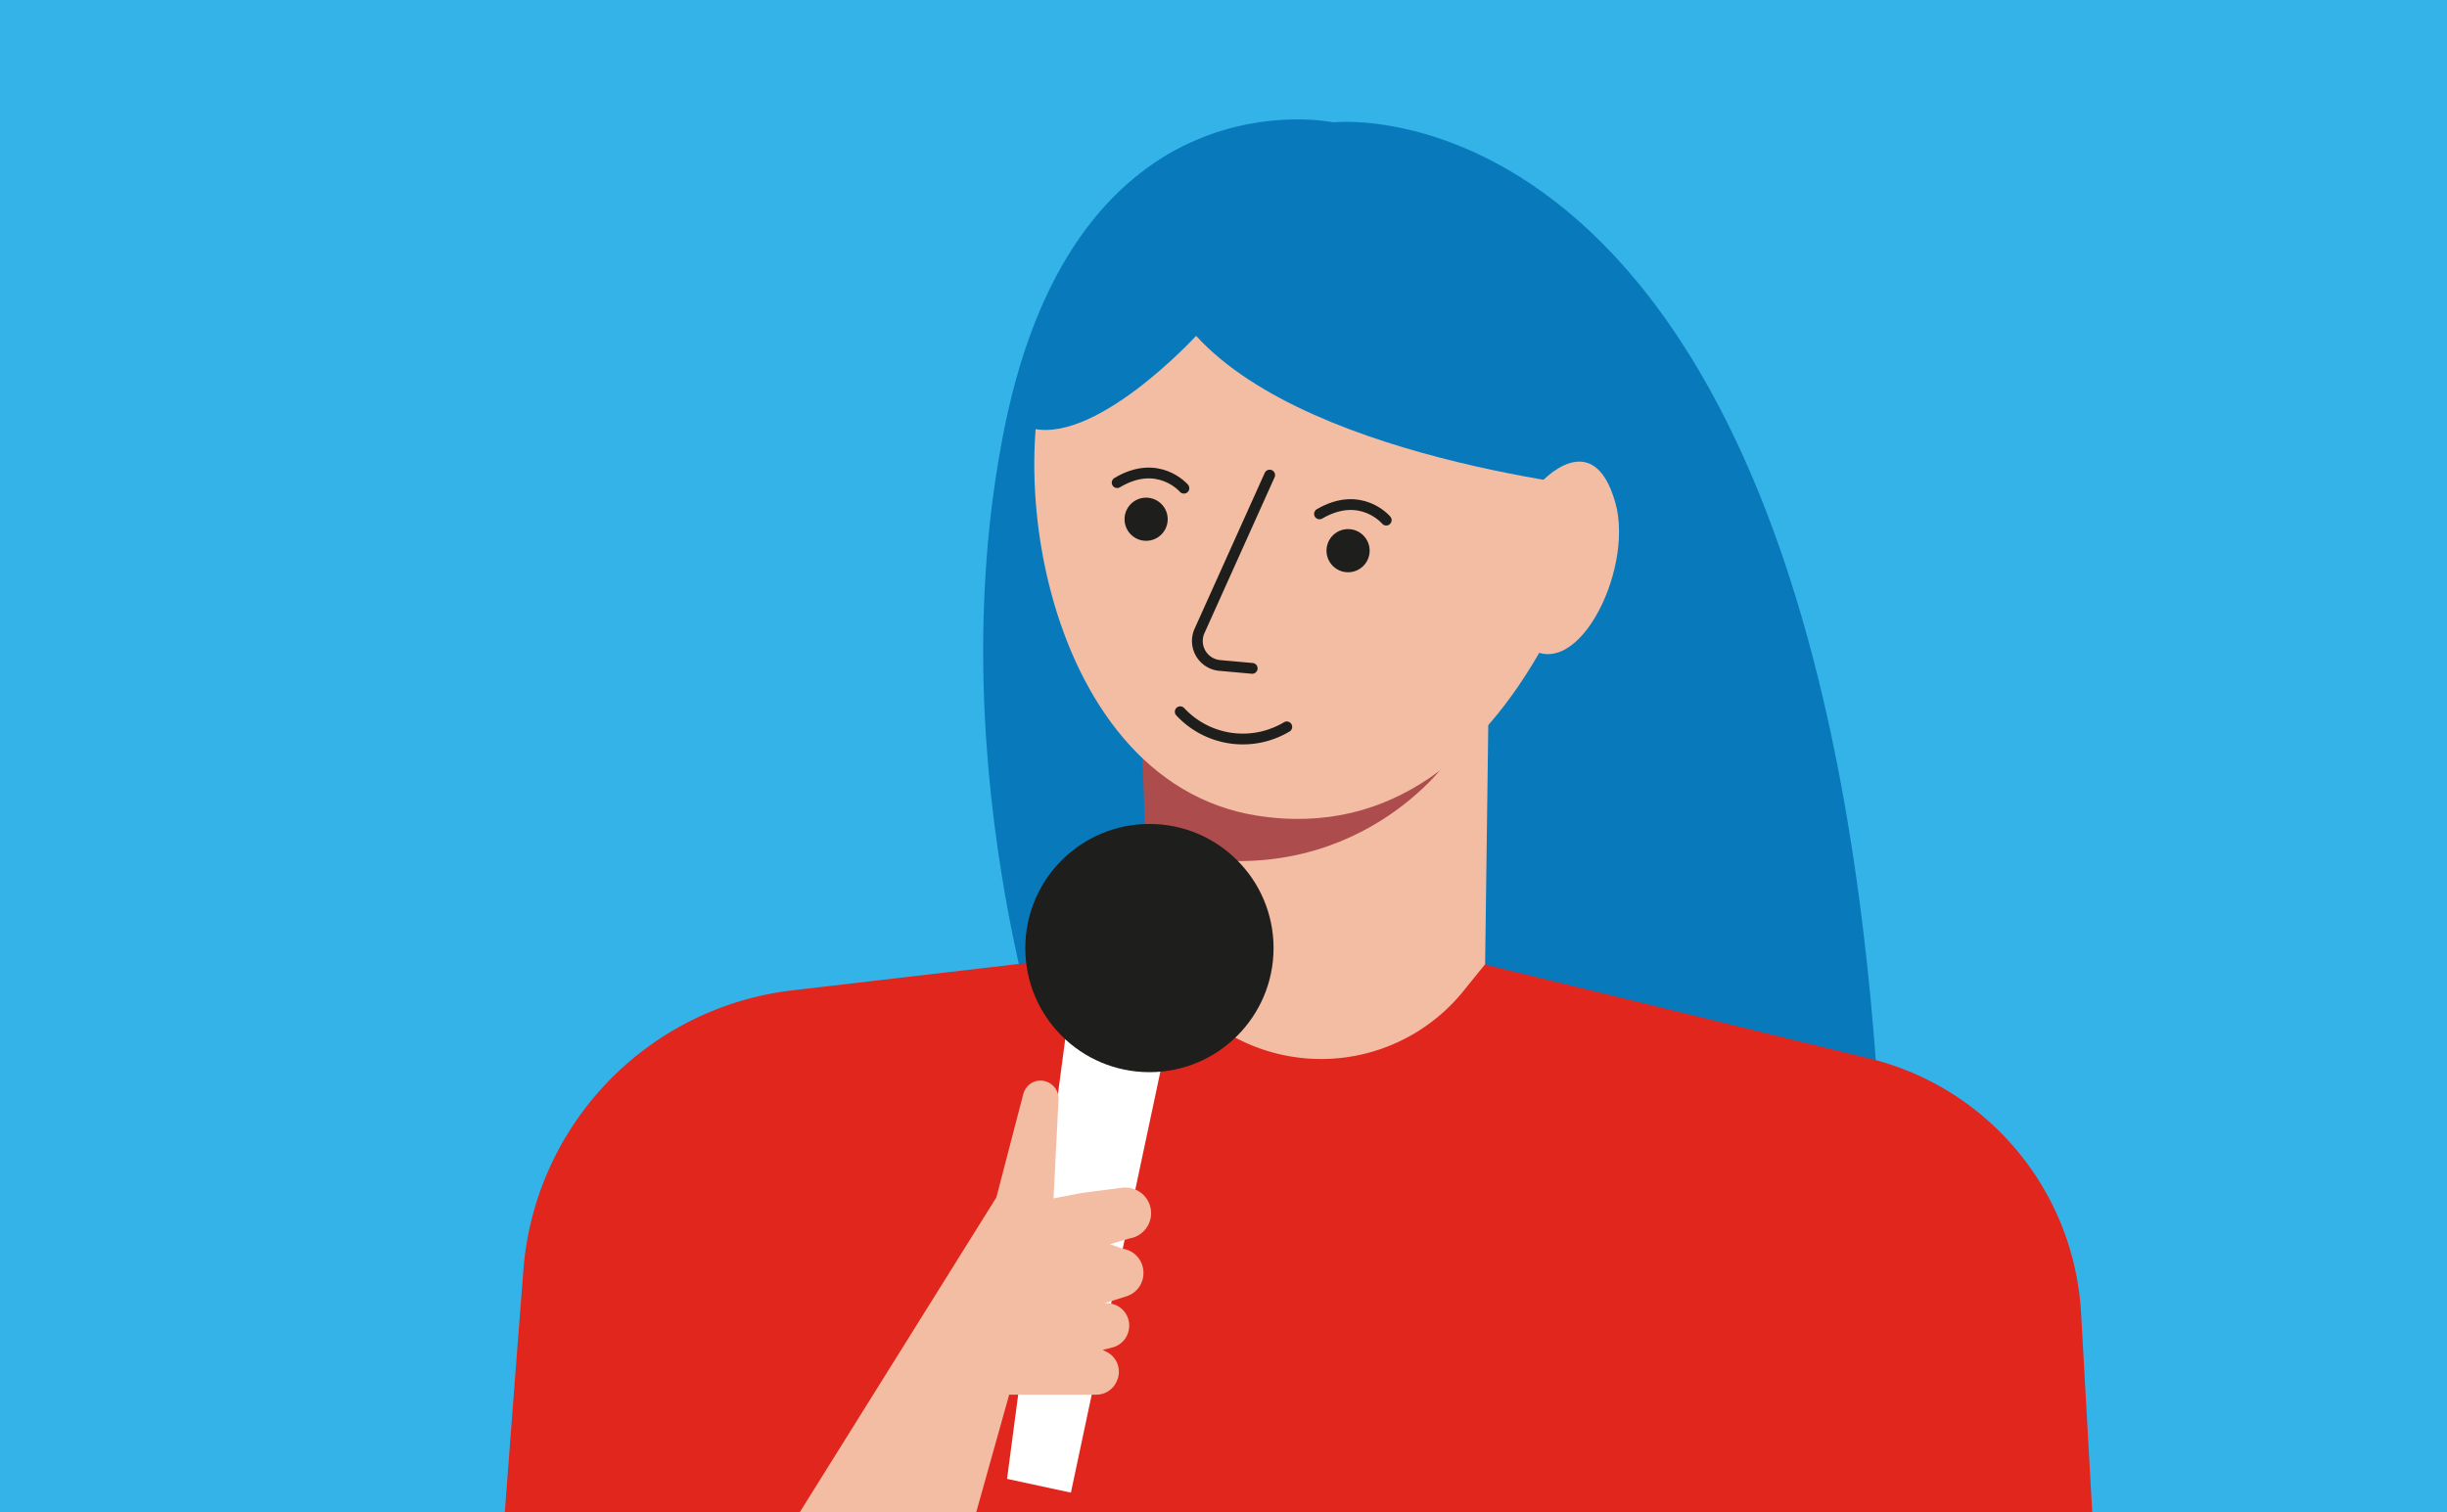
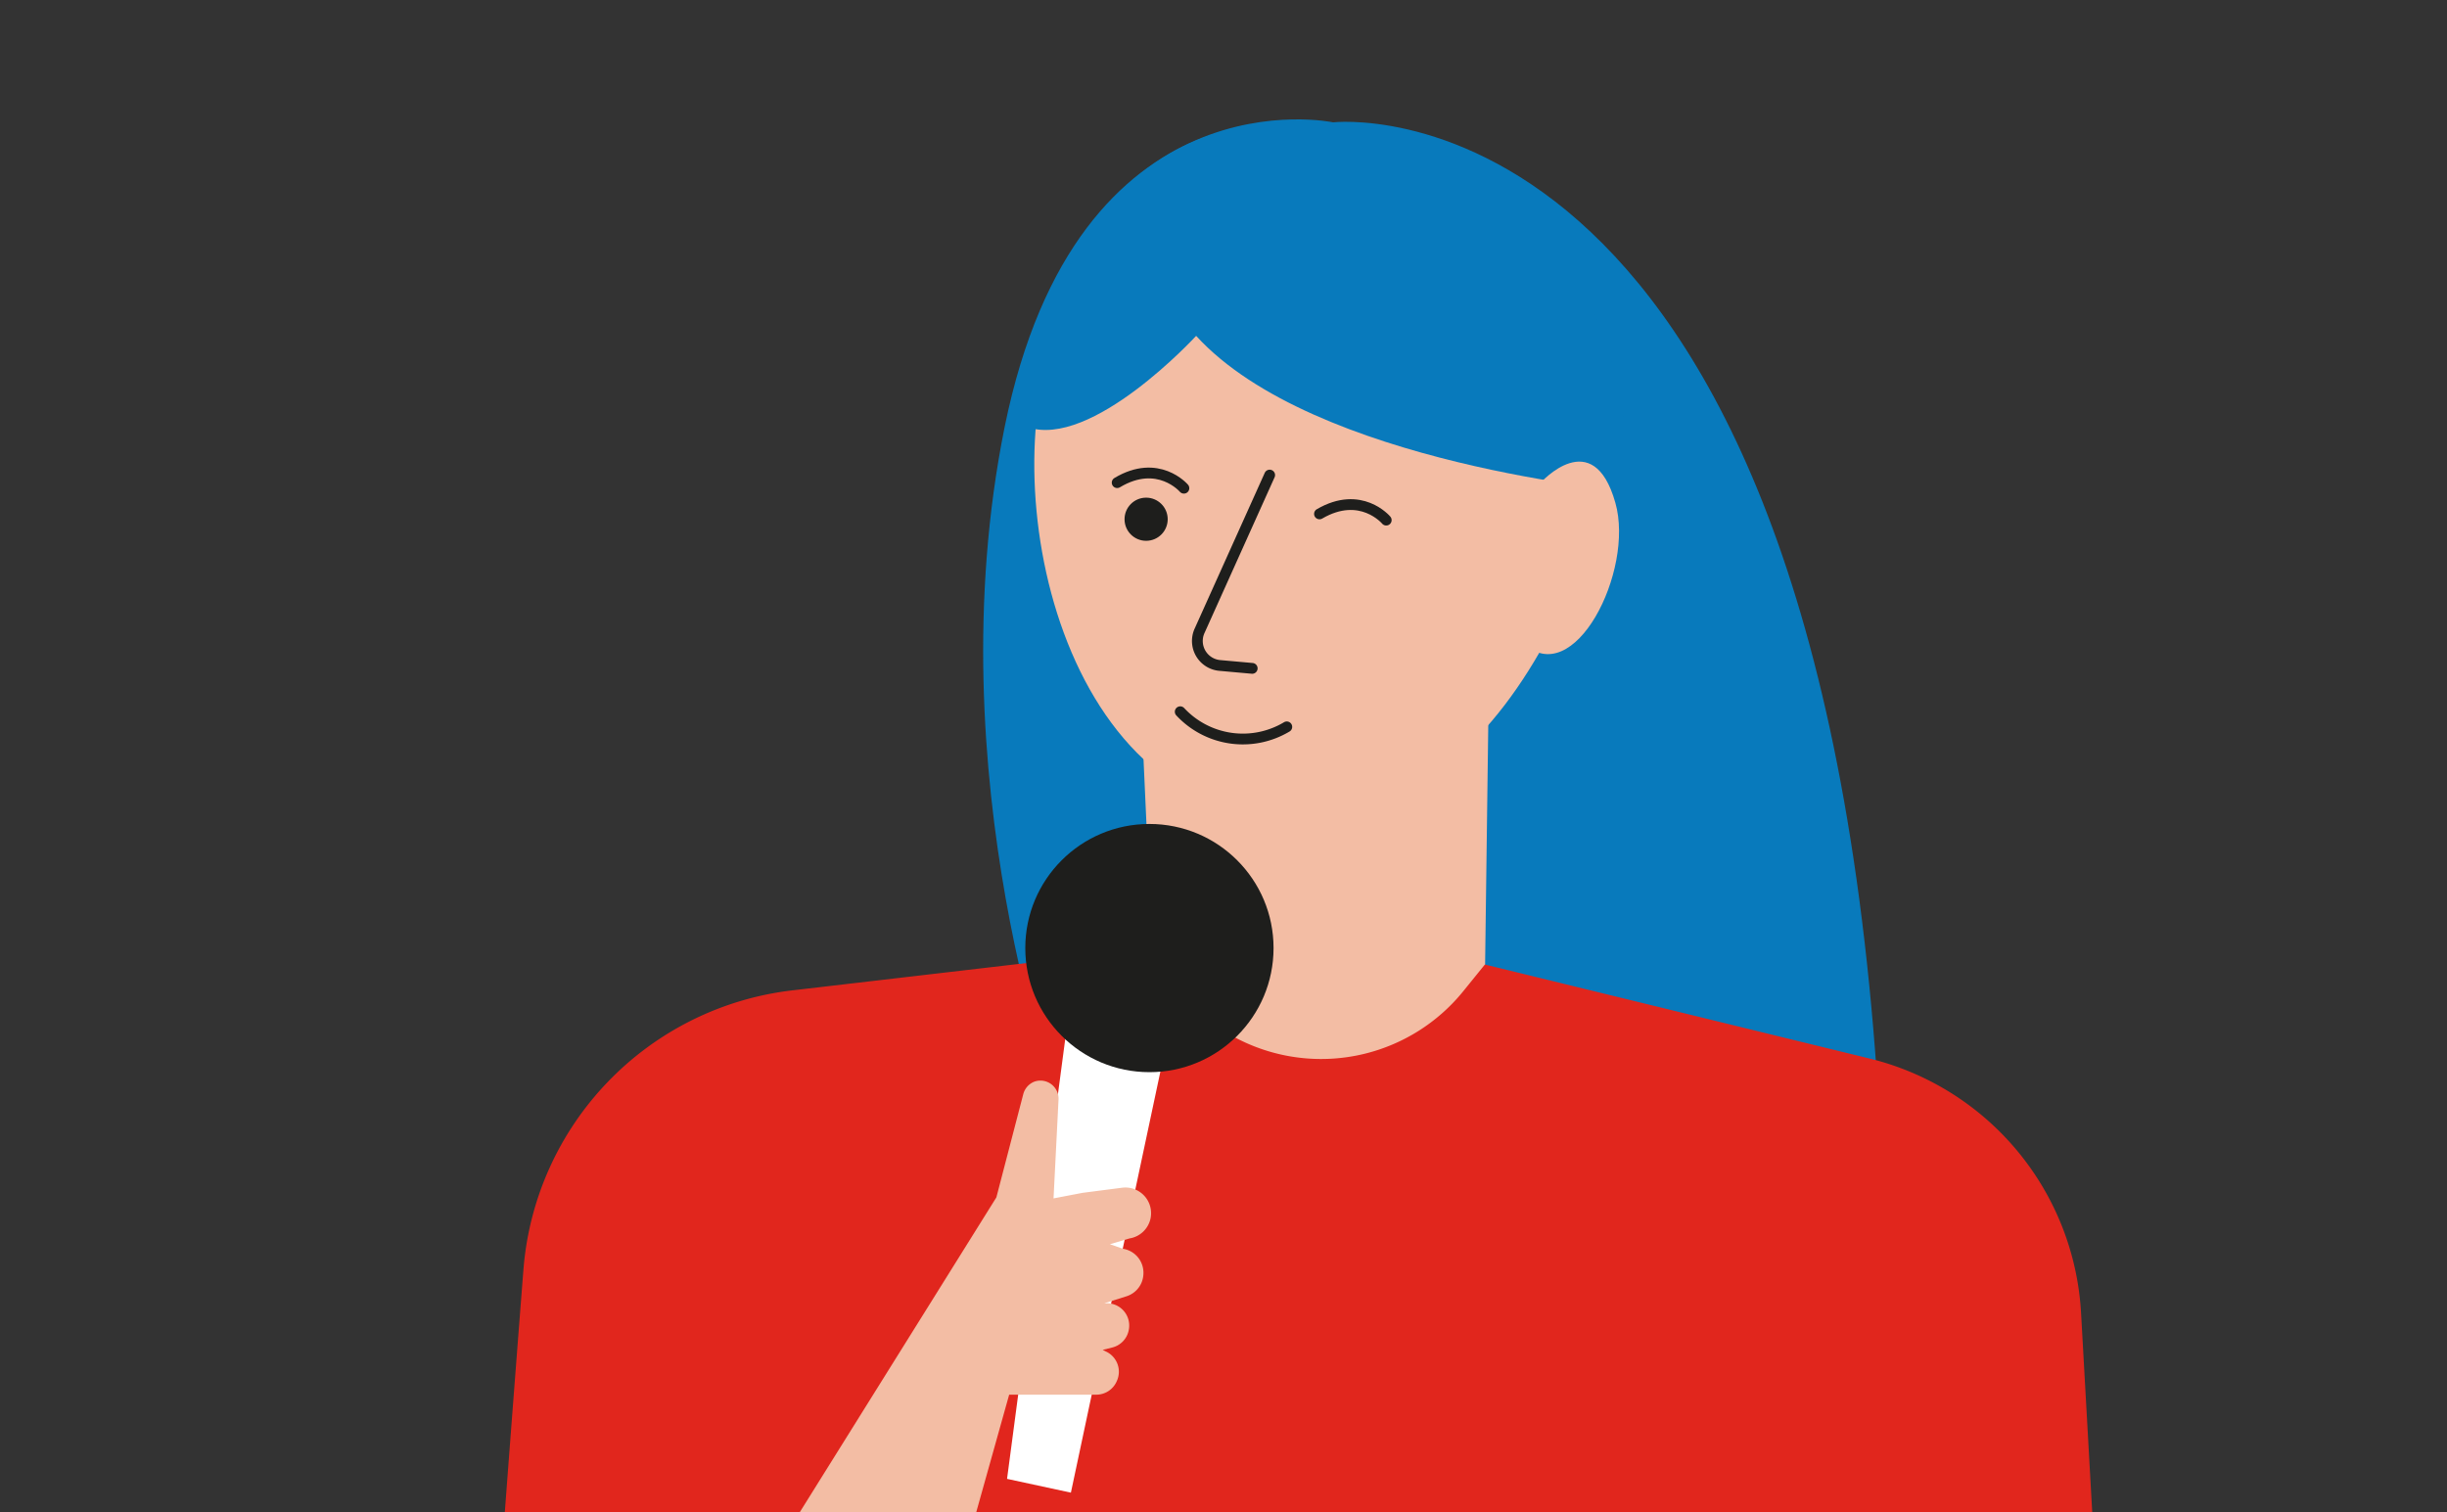
<svg xmlns="http://www.w3.org/2000/svg" id="Calque_1" data-name="Calque 1" viewBox="0 0 220 136">
  <rect x="0" y="0" width="220" height="136" fill="#333333" stroke="none" />
  <defs>
    <style>.cls-1{fill:#34b3e8;}.cls-2{clip-path:url(#clip-path);}.cls-3{fill:#087abc;}.cls-4{fill:#f3bda4;}.cls-5{fill:#ad4c4c;}.cls-6{fill:#1e1e1c;}.cls-7{fill:none;stroke:#1e1e1c;stroke-linecap:round;stroke-linejoin:round;stroke-width:0.97px;}.cls-8{fill:#e1261d;}.cls-9{fill:#fff;}</style>
    <clipPath id="clip-path">
      <rect class="cls-1" width="220" height="136" transform="translate(220 136) rotate(-180)" />
    </clipPath>
  </defs>
  <title>COM-IconesWeb-220x136-TOUS</title>
-   <rect class="cls-1" width="220" height="136" transform="translate(220 136) rotate(-180)" />
  <g class="cls-2">
    <path class="cls-3" d="M119.85,11s42.61-4.92,48.9,85.8-50.56,20.65-50.56,20.65L95.25,99.66S84,69.73,90.32,38.41C96.88,6.11,119.85,11,119.85,11" />
    <polygon class="cls-4" points="110.87 17.85 102.15 53.72 103.58 85.28 117.11 192.61 133.52 86.73 133.96 53.35 110.87 17.85" />
-     <path class="cls-5" d="M103,76.16l-.41-11.81S123.49,74.87,130,68.6C130,68.6,120.86,81.43,103,76.16Z" />
    <path class="cls-4" d="M127.51,17.26s-23.59-1.48-31.07,9.9S93.27,70.22,113,73.34c24.86,3.93,32.12-32.21,32.12-32.21s-.58-4.76-2.55-5.57C136.28,33,126.89,29.67,127.51,17.26Z" />
    <ellipse class="cls-6" cx="103.04" cy="46.69" rx="1.94" ry="1.94" transform="translate(-0.28 0.63) rotate(-0.35)" />
    <path class="cls-7" d="M106.44,43.9s-2.31-2.71-6-.5" />
    <path class="cls-3" d="M146.54,44.2s-28.43-2.42-39-14c0,0-9.4,10.25-15.22,8.19,0,0,1.19-25.82,22.12-27.35C138.22,9.32,146.54,29.19,146.54,44.2Z" />
    <path class="cls-4" d="M136.9,57.78c4.58,4.45,10.08-6.44,8.33-12.57-2-7.1-6.72-1.8-6.72-1.8" />
-     <ellipse class="cls-6" cx="121.2" cy="49.52" rx="1.94" ry="1.94" transform="translate(67.96 169.13) rotate(-88.23)" />
    <path class="cls-7" d="M124.63,46.77s-2.28-2.73-6-.56" />
    <path class="cls-7" d="M114.15,42.72l-6.3,14a2.21,2.21,0,0,0,1.83,3.12l2.9.26" />
    <path class="cls-7" d="M115.69,65.36A7.69,7.69,0,0,1,106.11,64" />
    <path class="cls-8" d="M37.31,293C33.73,291.26,43,166.3,47.06,114.16A27.45,27.45,0,0,1,71.27,89.05l32.31-3.77.85,1.53A16.44,16.44,0,0,0,131.5,89.2l2-2.47,34.53,8.44a25,25,0,0,1,19.07,22.89l8.15,145.41-42.55,9.76Z" />
    <polygon class="cls-9" points="96.28 89.59 90.54 132.98 96.28 134.22 105.4 91.3 96.28 89.59" />
    <circle class="cls-6" cx="103.34" cy="85.25" r="11.16" />
    <path class="cls-4" d="M92,98.38l-2.42,9.29L70.28,138.58l16.62.5,3.83-13.67h7.8a2,2,0,0,0,1.88-1.23h0a2,2,0,0,0-1-2.66l-.27-.14.85-.21a2,2,0,0,0,1.51-1.68h0a2,2,0,0,0-2-2.3h-.21l2-.63a2.18,2.18,0,0,0,1.51-2h0a2.18,2.18,0,0,0-1.84-2.27l-1.17-.41,1.76-.52a2.3,2.3,0,0,0,1.91-1.9h0a2.31,2.31,0,0,0-2.57-2.66l-3.56.46-2.61.5.45-8.92A1.63,1.63,0,0,0,93,97.26h0A1.66,1.66,0,0,0,92,98.38Z" />
  </g>
</svg>